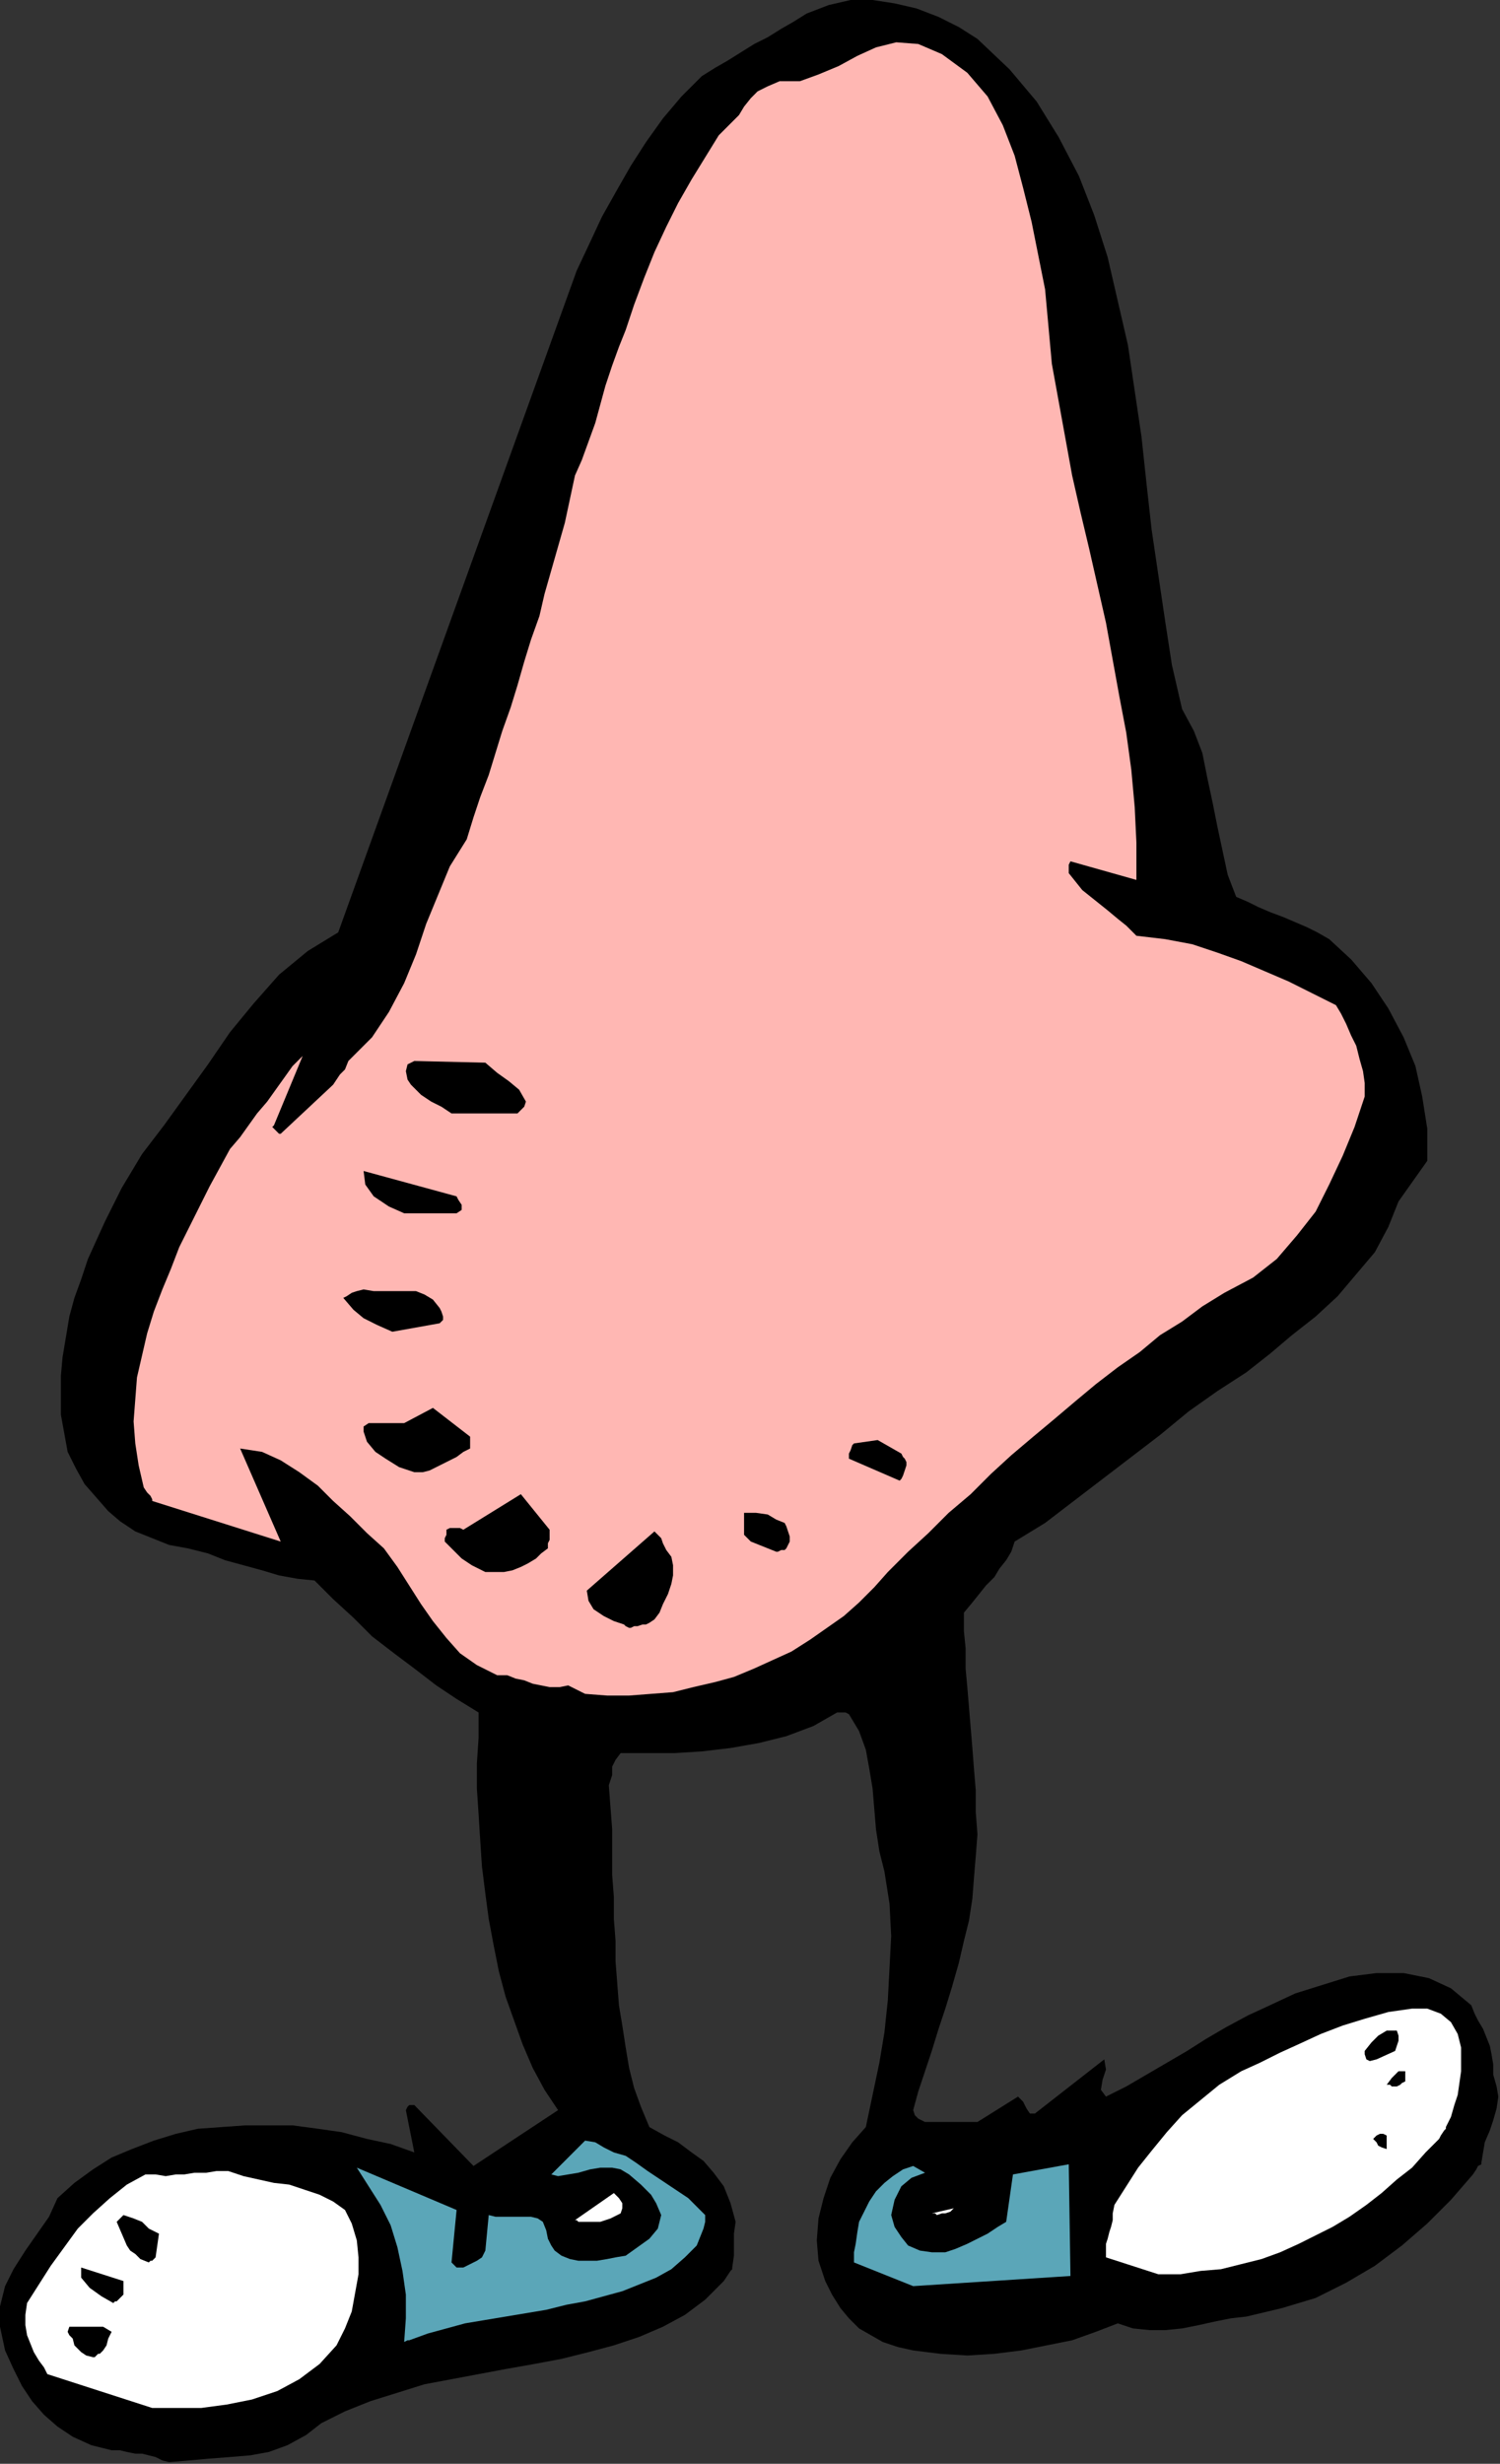
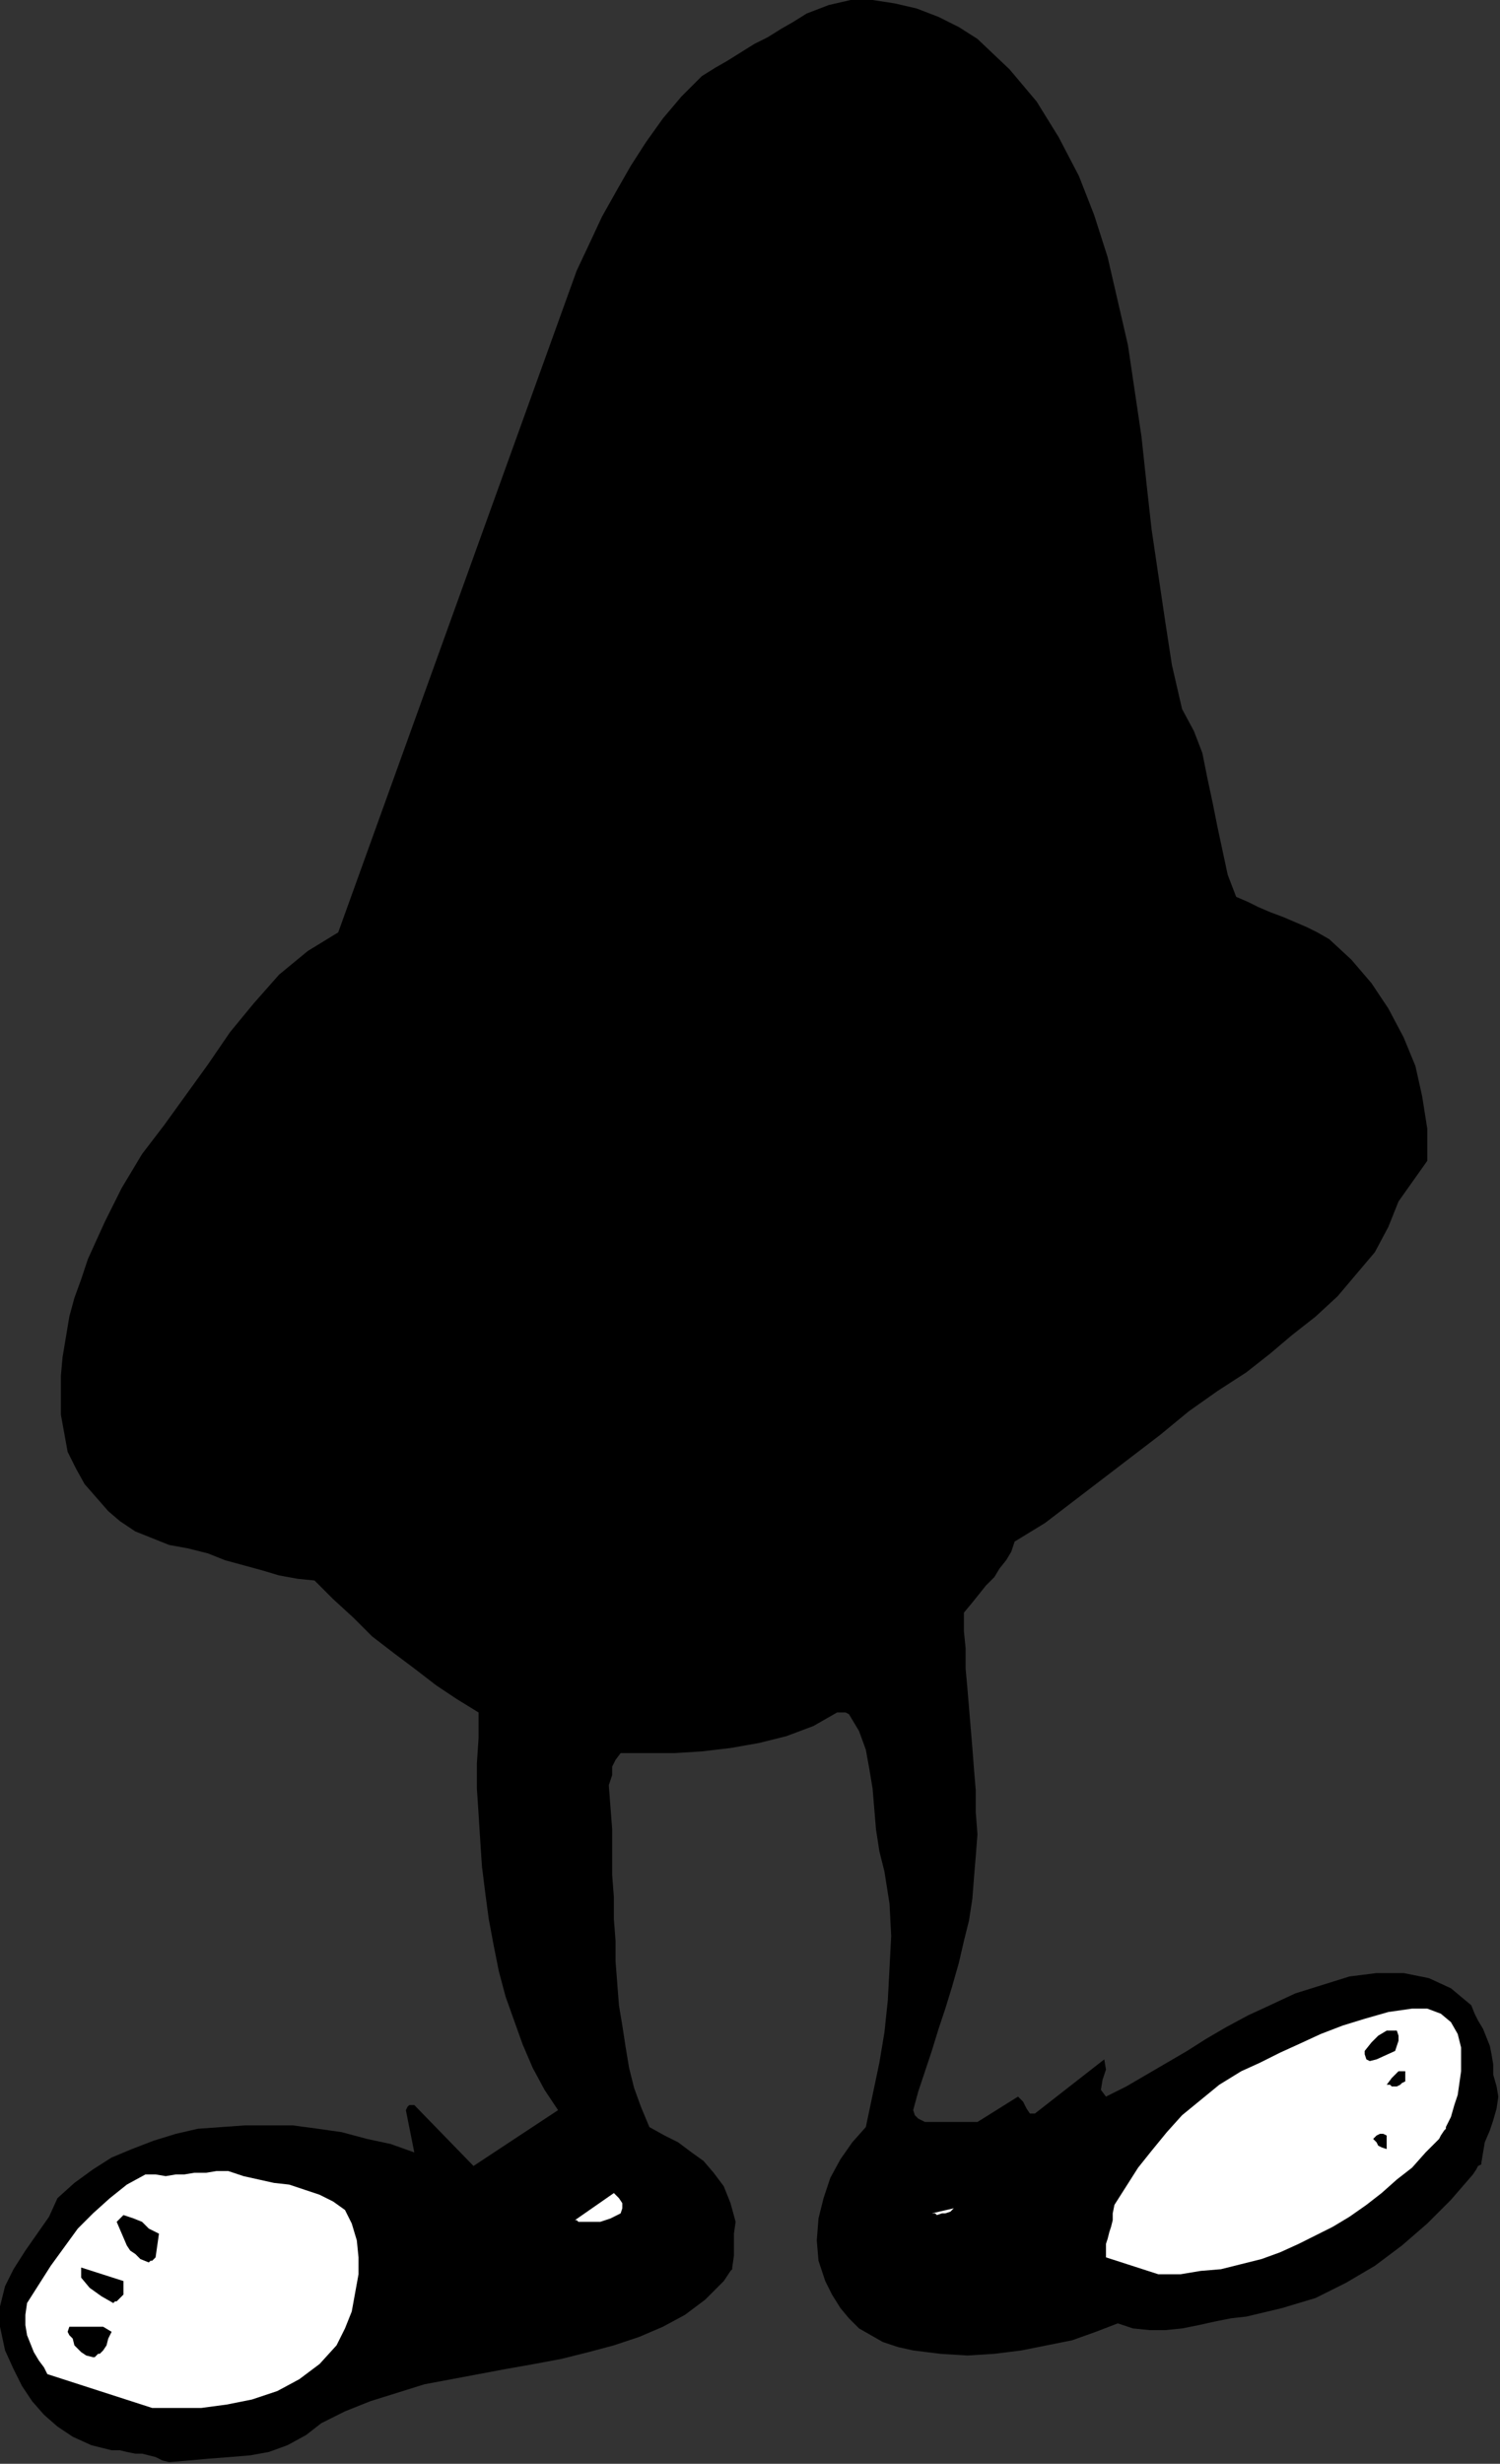
<svg xmlns="http://www.w3.org/2000/svg" xmlns:ns1="http://sodipodi.sourceforge.net/DTD/sodipodi-0.dtd" xmlns:ns2="http://www.inkscape.org/namespaces/inkscape" version="1.0" width="22.53mm" height="36.982mm" id="svg49" ns1:docname="FSA07008.WMF">
  <rect width="100%" height="100%" fill="#333333" stroke="none" />
  <ns1:namedview pagecolor="#ffffff" bordercolor="#666666" borderopacity="1" objecttolerance="10" gridtolerance="10" guidetolerance="10" ns2:pageopacity="0" ns2:pageshadow="2" ns2:window-width="640" ns2:window-height="480" id="namedview51" />
  <defs id="defs3">
    <pattern id="WMFhbasepattern" patternUnits="userSpaceOnUse" width="6" height="6" x="0" y="0" />
  </defs>
  <path style="fill:#000000;fill-rule:evenodd;fill-opacity:1;stroke:none;" d="  M 9.6,139.68   L 10.752,139.584   L 11.808,139.488   L 13.056,139.392   L 14.208,139.296   L 15.264,139.104   L 16.32,138.72   L 17.376,138.144   L 18.24,137.472   L 19.584,136.8   L 21.024,136.224   L 22.56,135.744   L 24.096,135.264   L 25.632,134.976   L 27.168,134.688   L 28.704,134.4   L 30.336,134.112   L 31.872,133.824   L 33.408,133.44   L 34.848,133.056   L 36.288,132.576   L 37.632,132   L 38.88,131.328   L 40.032,130.464   L 41.088,129.408   L 41.28,129.12   L 41.472,128.832   L 41.568,128.736   L 41.568,128.64   L 41.664,127.968   L 41.664,127.392   L 41.664,126.72   L 41.76,126.048   L 41.472,124.992   L 41.088,124.032   L 40.512,123.264   L 39.936,122.592   L 39.264,122.112   L 38.496,121.536   L 37.728,121.152   L 36.864,120.672   L 36.384,119.52   L 36,118.464   L 35.712,117.312   L 35.52,116.16   L 35.328,114.912   L 35.136,113.76   L 35.04,112.512   L 34.944,111.264   L 34.944,110.112   L 34.848,108.864   L 34.848,107.616   L 34.752,106.368   L 34.752,105.024   L 34.752,103.776   L 34.656,102.528   L 34.56,101.28   L 34.752,100.704   L 34.752,100.224   L 34.944,99.84   L 35.232,99.456   L 36.672,99.456   L 38.304,99.456   L 39.84,99.36   L 41.472,99.168   L 43.104,98.88   L 44.64,98.496   L 46.176,97.92   L 47.52,97.152   L 47.616,97.152   L 47.808,97.152   L 48,97.152   L 48.192,97.248   L 48.768,98.208   L 49.152,99.264   L 49.344,100.32   L 49.536,101.472   L 49.632,102.624   L 49.728,103.776   L 49.92,105.024   L 50.208,106.176   L 50.496,108   L 50.592,109.824   L 50.496,111.648   L 50.4,113.472   L 50.208,115.296   L 49.92,117.024   L 49.536,118.848   L 49.152,120.672   L 48.384,121.536   L 47.712,122.496   L 47.136,123.552   L 46.752,124.704   L 46.464,125.856   L 46.368,127.104   L 46.464,128.256   L 46.848,129.408   L 47.232,130.176   L 47.712,130.944   L 48.192,131.52   L 48.768,132.096   L 49.44,132.48   L 50.112,132.864   L 50.976,133.152   L 51.84,133.344   L 53.376,133.536   L 54.912,133.632   L 56.448,133.536   L 57.984,133.344   L 59.424,133.056   L 60.864,132.768   L 62.208,132.288   L 63.456,131.808   L 64.32,132.096   L 65.28,132.192   L 66.144,132.192   L 67.104,132.096   L 68.064,131.904   L 68.928,131.712   L 69.888,131.52   L 70.752,131.424   L 72.768,130.944   L 74.688,130.368   L 76.416,129.504   L 78.048,128.544   L 79.584,127.392   L 81.024,126.144   L 82.368,124.8   L 83.616,123.36   L 83.808,123.072   L 83.904,122.88   L 84.096,122.784   L 84.096,122.688   L 84.192,122.112   L 84.288,121.536   L 84.576,120.864   L 84.768,120.288   L 84.96,119.616   L 85.056,118.944   L 84.96,118.368   L 84.768,117.696   L 84.768,117.12   L 84.672,116.544   L 84.576,116.064   L 84.384,115.584   L 84.192,115.104   L 83.904,114.624   L 83.712,114.24   L 83.52,113.76   L 82.368,112.8   L 81.12,112.224   L 79.68,111.936   L 78.144,111.936   L 76.608,112.128   L 75.072,112.608   L 73.536,113.088   L 72.096,113.76   L 70.848,114.336   L 69.6,115.008   L 68.448,115.68   L 67.392,116.352   L 66.24,117.024   L 65.088,117.696   L 63.936,118.368   L 62.784,118.944   L 62.496,118.56   L 62.592,117.984   L 62.784,117.408   L 62.688,116.832   L 58.752,119.904   L 58.464,119.904   L 58.272,119.616   L 58.08,119.232   L 57.792,118.944   L 55.488,120.384   L 52.512,120.384   L 52.32,120.288   L 52.128,120.192   L 51.936,120   L 51.84,119.712   L 52.128,118.656   L 52.512,117.504   L 52.896,116.352   L 53.28,115.104   L 53.664,113.952   L 54.048,112.704   L 54.432,111.36   L 54.72,110.112   L 55.008,108.96   L 55.2,107.712   L 55.296,106.464   L 55.392,105.312   L 55.488,104.064   L 55.392,102.816   L 55.392,101.568   L 55.296,100.416   L 55.2,99.168   L 55.104,98.016   L 55.008,96.864   L 54.912,95.712   L 54.816,94.656   L 54.816,93.504   L 54.72,92.544   L 54.72,91.488   L 55.2,90.912   L 55.584,90.432   L 55.968,89.952   L 56.448,89.472   L 56.736,88.992   L 57.12,88.512   L 57.408,88.032   L 57.6,87.456   L 59.328,86.4   L 60.96,85.152   L 62.592,83.904   L 64.224,82.656   L 65.856,81.408   L 67.488,80.064   L 69.12,78.912   L 70.752,77.856   L 72.096,76.8   L 73.344,75.744   L 74.688,74.688   L 75.936,73.536   L 76.992,72.288   L 78.048,71.04   L 78.816,69.6   L 79.392,68.16   L 81.024,65.856   L 81.024,64.032   L 80.736,62.208   L 80.352,60.48   L 79.68,58.848   L 78.816,57.216   L 77.856,55.776   L 76.704,54.432   L 75.456,53.28   L 74.784,52.896   L 74.208,52.608   L 73.536,52.32   L 72.864,52.032   L 72.096,51.744   L 71.424,51.456   L 70.848,51.168   L 70.176,50.88   L 69.696,49.632   L 69.408,48.288   L 69.12,46.944   L 68.832,45.504   L 68.544,44.16   L 68.256,42.72   L 67.776,41.472   L 67.104,40.224   L 66.528,37.728   L 66.144,35.232   L 65.76,32.64   L 65.376,30.048   L 65.088,27.456   L 64.8,24.768   L 64.416,22.176   L 64.032,19.584   L 63.456,17.088   L 62.88,14.592   L 62.112,12.192   L 61.248,9.984   L 60.096,7.776   L 58.848,5.76   L 57.312,3.936   L 55.488,2.208   L 54.432,1.536   L 53.28,0.96   L 52.032,0.48   L 50.784,0.192   L 49.536,0   L 48.288,0   L 47.04,0.288   L 45.792,0.768   L 45.024,1.248   L 44.352,1.632   L 43.584,2.112   L 42.816,2.496   L 42.048,2.976   L 41.28,3.456   L 40.608,3.84   L 39.84,4.32   L 38.688,5.472   L 37.632,6.72   L 36.672,8.064   L 35.808,9.408   L 35.04,10.752   L 34.176,12.288   L 33.504,13.728   L 32.736,15.36   L 19.2,52.896   L 17.472,53.952   L 15.84,55.296   L 14.4,56.928   L 13.056,58.56   L 11.808,60.384   L 10.56,62.112   L 9.312,63.84   L 8.064,65.472   L 7.488,66.432   L 6.912,67.392   L 6.432,68.352   L 5.952,69.312   L 5.472,70.368   L 4.992,71.424   L 4.608,72.576   L 4.224,73.632   L 3.936,74.688   L 3.744,75.84   L 3.552,76.992   L 3.456,78.048   L 3.456,79.2   L 3.456,80.256   L 3.648,81.312   L 3.84,82.368   L 4.32,83.328   L 4.8,84.192   L 5.472,84.96   L 6.144,85.728   L 6.816,86.304   L 7.68,86.88   L 8.64,87.264   L 9.6,87.648   L 10.656,87.84   L 11.808,88.128   L 12.768,88.512   L 13.824,88.8   L 14.88,89.088   L 15.84,89.376   L 16.896,89.568   L 17.856,89.664   L 18.912,90.72   L 20.064,91.776   L 21.12,92.832   L 22.368,93.792   L 23.52,94.656   L 24.768,95.616   L 25.92,96.384   L 27.168,97.152   L 27.168,98.592   L 27.072,100.032   L 27.072,101.472   L 27.168,102.912   L 27.264,104.448   L 27.36,105.888   L 27.552,107.424   L 27.744,108.864   L 28.032,110.4   L 28.32,111.84   L 28.704,113.28   L 29.184,114.624   L 29.664,115.968   L 30.24,117.312   L 30.912,118.56   L 31.68,119.712   L 26.88,122.88   L 23.52,119.424   L 23.424,119.424   L 23.232,119.424   L 23.136,119.52   L 23.04,119.712   L 23.52,122.112   L 22.176,121.632   L 20.832,121.344   L 19.392,120.96   L 18.048,120.768   L 16.608,120.576   L 15.264,120.576   L 13.92,120.576   L 12.576,120.672   L 11.232,120.768   L 9.984,121.056   L 8.736,121.44   L 7.488,121.92   L 6.336,122.4   L 5.28,123.072   L 4.224,123.84   L 3.264,124.704   L 2.784,125.76   L 2.112,126.72   L 1.44,127.68   L 0.768,128.736   L 0.288,129.696   L 0,130.848   L 0,132   L 0.288,133.344   L 0.768,134.4   L 1.248,135.36   L 1.824,136.224   L 2.496,136.992   L 3.264,137.664   L 4.128,138.24   L 5.184,138.72   L 6.336,139.008   L 6.816,139.008   L 7.2,139.104   L 7.68,139.2   L 8.064,139.2   L 8.448,139.296   L 8.832,139.392   L 9.216,139.584   L 9.6,139.68  z " id="path5" />
  <path style="fill:#ffffff;fill-rule:evenodd;fill-opacity:1;stroke:none;" d="  M 8.64,136.608   L 9.984,136.608   L 11.424,136.608   L 12.864,136.416   L 14.304,136.128   L 15.744,135.648   L 16.992,134.976   L 18.144,134.112   L 19.104,133.056   L 19.584,132.096   L 19.968,131.136   L 20.16,130.08   L 20.352,129.024   L 20.352,128.064   L 20.256,127.104   L 19.968,126.144   L 19.584,125.376   L 18.912,124.896   L 18.144,124.512   L 17.28,124.224   L 16.416,123.936   L 15.552,123.84   L 14.688,123.648   L 13.824,123.456   L 12.96,123.168   L 12.288,123.168   L 11.712,123.264   L 11.04,123.264   L 10.464,123.36   L 9.984,123.36   L 9.408,123.456   L 8.832,123.36   L 8.256,123.36   L 7.2,123.936   L 6.24,124.704   L 5.28,125.568   L 4.416,126.432   L 3.648,127.488   L 2.88,128.544   L 2.208,129.6   L 1.536,130.656   L 1.44,131.328   L 1.44,131.904   L 1.536,132.48   L 1.728,132.96   L 1.92,133.44   L 2.208,133.92   L 2.496,134.304   L 2.688,134.688   L 8.64,136.608  z " id="path7" />
  <path style="fill:#000000;fill-rule:evenodd;fill-opacity:1;stroke:none;" d="  M 5.28,133.728   L 5.376,133.728   L 5.472,133.632   L 5.568,133.536   L 5.664,133.536   L 5.856,133.344   L 6.048,133.056   L 6.144,132.672   L 6.336,132.288   L 5.856,132   L 5.28,132   L 4.608,132   L 3.936,132   L 3.84,132.288   L 3.936,132.48   L 4.128,132.672   L 4.224,133.056   L 4.416,133.248   L 4.608,133.44   L 4.896,133.632   L 5.28,133.728  z " id="path9" />
-   <path style="fill:#5ba6b8;fill-rule:evenodd;fill-opacity:1;stroke:none;" d="  M 23.232,132.768   L 24.288,132.384   L 25.344,132.096   L 26.4,131.808   L 27.552,131.616   L 28.704,131.424   L 29.856,131.232   L 31.008,131.04   L 32.16,130.752   L 33.216,130.56   L 34.272,130.272   L 35.328,129.984   L 36.288,129.6   L 37.248,129.216   L 38.112,128.736   L 38.88,128.064   L 39.552,127.392   L 39.744,126.912   L 39.936,126.432   L 40.032,126.048   L 40.032,125.664   L 39.552,125.184   L 39.072,124.704   L 38.496,124.32   L 37.92,123.936   L 37.344,123.552   L 36.768,123.168   L 36.096,122.688   L 35.52,122.304   L 34.848,122.112   L 34.272,121.824   L 33.792,121.536   L 33.216,121.44   L 31.296,123.36   L 31.68,123.456   L 32.256,123.36   L 32.832,123.264   L 33.504,123.072   L 34.08,122.976   L 34.752,122.976   L 35.232,123.072   L 35.712,123.36   L 36.384,123.936   L 36.96,124.512   L 37.248,124.992   L 37.536,125.664   L 37.344,126.432   L 36.864,127.008   L 36.192,127.488   L 35.52,127.968   L 34.944,128.064   L 34.464,128.16   L 33.888,128.256   L 33.312,128.256   L 32.832,128.256   L 32.352,128.16   L 31.872,127.968   L 31.488,127.68   L 31.296,127.392   L 31.104,127.008   L 31.008,126.528   L 30.816,126.048   L 30.528,125.856   L 30.144,125.76   L 29.76,125.76   L 29.28,125.76   L 28.896,125.76   L 28.512,125.76   L 28.128,125.76   L 27.744,125.664   L 27.552,127.68   L 27.36,128.064   L 27.072,128.256   L 26.688,128.448   L 26.304,128.64   L 26.112,128.64   L 25.92,128.64   L 25.824,128.544   L 25.632,128.352   L 25.92,125.376   L 20.256,122.976   L 20.928,124.032   L 21.6,125.088   L 22.176,126.24   L 22.56,127.488   L 22.848,128.832   L 23.04,130.176   L 23.04,131.52   L 22.944,132.864   L 22.944,132.864   L 23.136,132.768   L 23.232,132.768   L 23.232,132.768  z " id="path11" />
  <path style="fill:#000000;fill-rule:evenodd;fill-opacity:1;stroke:none;" d="  M 6.624,130.56   L 6.72,130.464   L 6.816,130.368   L 7.008,130.176   L 7.008,130.08   L 7.008,129.888   L 7.008,129.696   L 7.008,129.6   L 7.008,129.408   L 4.608,128.64   L 4.608,129.216   L 5.088,129.792   L 5.76,130.272   L 6.432,130.656   L 6.432,130.656   L 6.528,130.56   L 6.624,130.56   L 6.624,130.56  z " id="path13" />
-   <path style="fill:#5ba6b8;fill-rule:evenodd;fill-opacity:1;stroke:none;" d="  M 51.84,129.696   L 60.768,129.12   L 60.672,122.784   L 57.504,123.36   L 57.12,126.048   L 56.64,126.336   L 56.064,126.72   L 55.488,127.008   L 54.912,127.296   L 54.24,127.584   L 53.664,127.776   L 52.896,127.776   L 52.224,127.68   L 51.552,127.392   L 51.168,126.912   L 50.784,126.336   L 50.592,125.664   L 50.784,124.8   L 51.168,124.032   L 51.744,123.552   L 52.512,123.264   L 51.84,122.88   L 51.264,123.072   L 50.688,123.456   L 50.208,123.84   L 49.728,124.32   L 49.344,124.896   L 49.056,125.472   L 48.768,126.048   L 48.672,126.624   L 48.576,127.296   L 48.48,127.776   L 48.48,128.352   L 51.84,129.696  z " id="path15" />
  <path style="fill:#ffffff;fill-rule:evenodd;fill-opacity:1;stroke:none;" d="  M 65.76,129.024   L 67.008,129.024   L 68.16,128.832   L 69.312,128.736   L 70.464,128.448   L 71.616,128.16   L 72.672,127.776   L 73.728,127.296   L 74.688,126.816   L 75.648,126.336   L 76.608,125.76   L 77.568,125.088   L 78.432,124.416   L 79.296,123.648   L 80.16,122.976   L 80.928,122.112   L 81.696,121.344   L 81.792,121.152   L 81.984,120.864   L 82.08,120.768   L 82.08,120.672   L 82.368,120.096   L 82.56,119.424   L 82.752,118.848   L 82.848,118.176   L 82.944,117.504   L 82.944,116.832   L 82.944,116.16   L 82.752,115.392   L 82.368,114.72   L 81.792,114.24   L 81.024,113.952   L 80.16,113.952   L 78.816,114.144   L 77.472,114.528   L 76.224,114.912   L 74.976,115.392   L 73.728,115.968   L 72.672,116.448   L 71.52,117.024   L 70.464,117.504   L 69.216,118.272   L 68.16,119.136   L 67.104,120   L 66.24,120.96   L 65.376,122.016   L 64.608,122.976   L 63.936,124.032   L 63.264,125.088   L 63.168,125.568   L 63.168,125.952   L 63.072,126.336   L 62.976,126.624   L 62.88,127.008   L 62.784,127.296   L 62.784,127.68   L 62.784,128.064   L 65.76,129.024  z " id="path17" />
  <path style="fill:#000000;fill-rule:evenodd;fill-opacity:1;stroke:none;" d="  M 8.64,128.256   L 8.64,128.256   L 8.736,128.16   L 8.832,128.064   L 8.832,128.064   L 9.024,126.72   L 8.448,126.432   L 8.064,126.048   L 7.584,125.856   L 7.008,125.664   L 6.912,125.76   L 6.816,125.856   L 6.72,125.952   L 6.624,126.048   L 7.2,127.392   L 7.392,127.68   L 7.68,127.872   L 7.968,128.16   L 8.448,128.352   L 8.448,128.352   L 8.544,128.256   L 8.64,128.256   L 8.64,128.256  z " id="path19" />
  <path style="fill:#ffffff;fill-rule:evenodd;fill-opacity:1;stroke:none;" d="  M 32.832,126.048   L 33.408,126.048   L 34.08,126.048   L 34.656,125.856   L 35.232,125.568   L 35.328,125.28   L 35.328,124.992   L 35.136,124.704   L 34.848,124.416   L 32.64,125.952   L 32.64,125.952   L 32.736,125.952   L 32.832,126.048   L 32.832,126.048  z " id="path21" />
  <path style="fill:#ffffff;fill-rule:evenodd;fill-opacity:1;stroke:none;" d="  M 53.184,125.664   L 53.472,125.568   L 53.664,125.568   L 53.952,125.472   L 54.144,125.28   L 52.896,125.568   L 52.896,125.568   L 53.088,125.568   L 53.184,125.664   L 53.184,125.664  z " id="path23" />
  <path style="fill:#000000;fill-rule:evenodd;fill-opacity:1;stroke:none;" d="  M 78.72,121.728   L 78.72,121.632   L 78.72,121.44   L 78.72,121.344   L 78.72,121.152   L 78.528,121.056   L 78.336,121.056   L 78.144,121.152   L 77.952,121.344   L 78.144,121.536   L 78.24,121.728   L 78.432,121.824   L 78.72,121.92   L 78.72,121.92   L 78.72,121.824   L 78.72,121.728   L 78.72,121.728  z " id="path25" />
  <path style="fill:#000000;fill-rule:evenodd;fill-opacity:1;stroke:none;" d="  M 79.104,118.368   L 79.296,118.368   L 79.488,118.272   L 79.584,118.176   L 79.776,118.08   L 79.776,117.888   L 79.776,117.792   L 79.776,117.6   L 79.776,117.504   L 79.392,117.504   L 79.2,117.696   L 79.008,117.888   L 78.72,118.272   L 78.816,118.272   L 78.912,118.272   L 79.008,118.368   L 79.104,118.368  z " id="path27" />
  <path style="fill:#000000;fill-rule:evenodd;fill-opacity:1;stroke:none;" d="  M 78.144,116.832   L 79.2,116.352   L 79.296,116.064   L 79.392,115.776   L 79.392,115.488   L 79.296,115.2   L 78.72,115.2   L 78.24,115.488   L 77.856,115.872   L 77.472,116.352   L 77.472,116.544   L 77.568,116.832   L 77.76,116.928   L 78.144,116.832  z " id="path29" />
-   <path style="fill:#ffb7b3;fill-rule:evenodd;fill-opacity:1;stroke:none;" d="  M 33.216,96.096   L 34.464,96.192   L 35.712,96.192   L 36.96,96.096   L 38.208,96   L 39.36,95.712   L 40.608,95.424   L 41.664,95.136   L 42.816,94.656   L 43.872,94.176   L 44.928,93.696   L 45.984,93.024   L 46.944,92.352   L 47.904,91.68   L 48.768,90.912   L 49.632,90.048   L 50.4,89.184   L 51.552,88.032   L 52.704,86.976   L 53.856,85.824   L 55.104,84.768   L 56.256,83.616   L 57.408,82.56   L 58.656,81.504   L 59.808,80.544   L 61.056,79.488   L 62.208,78.528   L 63.456,77.568   L 64.704,76.704   L 65.856,75.744   L 67.104,74.976   L 68.256,74.112   L 69.504,73.344   L 71.136,72.48   L 72.48,71.424   L 73.632,70.08   L 74.688,68.736   L 75.456,67.2   L 76.224,65.568   L 76.896,63.936   L 77.472,62.208   L 77.472,61.44   L 77.376,60.768   L 77.184,60.096   L 76.992,59.328   L 76.704,58.752   L 76.416,58.08   L 76.128,57.504   L 75.84,57.024   L 74.496,56.352   L 73.152,55.68   L 71.808,55.104   L 70.464,54.528   L 69.12,54.048   L 67.68,53.568   L 66.144,53.28   L 64.512,53.088   L 63.936,52.512   L 63.456,52.128   L 62.88,51.648   L 62.4,51.264   L 61.92,50.88   L 61.44,50.496   L 61.056,50.016   L 60.672,49.536   L 60.672,49.44   L 60.672,49.344   L 60.672,49.056   L 60.768,48.864   L 64.512,49.92   L 64.512,47.808   L 64.416,45.792   L 64.224,43.68   L 63.936,41.568   L 63.552,39.552   L 63.168,37.44   L 62.784,35.328   L 62.304,33.216   L 61.824,31.104   L 61.344,29.088   L 60.864,26.976   L 60.48,24.864   L 60.096,22.752   L 59.712,20.64   L 59.52,18.528   L 59.328,16.416   L 58.944,14.496   L 58.56,12.576   L 58.08,10.656   L 57.6,8.832   L 56.928,7.104   L 56.064,5.472   L 54.912,4.128   L 53.472,3.072   L 52.128,2.496   L 50.88,2.4   L 49.728,2.688   L 48.672,3.168   L 47.616,3.744   L 46.464,4.224   L 45.408,4.608   L 44.256,4.608   L 43.584,4.896   L 43.008,5.184   L 42.624,5.568   L 42.24,6.048   L 41.952,6.528   L 41.568,6.912   L 41.184,7.296   L 40.8,7.68   L 40.032,8.928   L 39.264,10.176   L 38.496,11.52   L 37.824,12.864   L 37.152,14.304   L 36.576,15.744   L 36,17.28   L 35.52,18.72   L 35.136,19.68   L 34.752,20.736   L 34.368,21.888   L 34.08,22.944   L 33.792,24   L 33.408,25.056   L 33.024,26.112   L 32.64,26.976   L 32.352,28.32   L 32.064,29.664   L 31.68,31.008   L 31.296,32.352   L 30.912,33.696   L 30.624,34.944   L 30.144,36.288   L 29.76,37.536   L 29.376,38.88   L 28.992,40.128   L 28.512,41.472   L 28.128,42.72   L 27.744,43.968   L 27.264,45.216   L 26.88,46.368   L 26.496,47.616   L 25.536,49.152   L 24.864,50.784   L 24.192,52.416   L 23.616,54.144   L 22.944,55.776   L 22.08,57.408   L 21.12,58.848   L 19.776,60.192   L 19.584,60.672   L 19.296,60.96   L 19.104,61.248   L 18.912,61.536   L 15.936,64.32   L 15.84,64.32   L 15.648,64.128   L 15.456,63.936   L 15.552,63.84   L 17.184,59.904   L 16.608,60.48   L 16.128,61.152   L 15.648,61.824   L 15.168,62.496   L 14.592,63.168   L 14.112,63.84   L 13.632,64.512   L 13.056,65.184   L 12.48,66.24   L 11.904,67.296   L 11.328,68.448   L 10.752,69.6   L 10.176,70.752   L 9.696,72   L 9.216,73.152   L 8.736,74.4   L 8.352,75.648   L 8.064,76.896   L 7.776,78.144   L 7.68,79.392   L 7.584,80.64   L 7.68,81.888   L 7.872,83.136   L 8.16,84.384   L 8.352,84.672   L 8.544,84.864   L 8.64,85.056   L 8.64,85.152   L 15.936,87.456   L 13.632,82.176   L 14.88,82.368   L 15.936,82.848   L 16.992,83.52   L 18.048,84.288   L 18.912,85.152   L 19.872,86.016   L 20.832,86.976   L 21.792,87.84   L 22.56,88.896   L 23.232,89.952   L 23.904,91.008   L 24.576,91.968   L 25.344,92.928   L 26.112,93.792   L 27.072,94.464   L 28.224,95.04   L 28.8,95.04   L 29.28,95.232   L 29.76,95.328   L 30.24,95.52   L 30.72,95.616   L 31.2,95.712   L 31.776,95.712   L 32.256,95.616   L 33.216,96.096  z " id="path31" />
  <path style="fill:#000000;fill-rule:evenodd;fill-opacity:1;stroke:none;" d="  M 36.192,92.256   L 36.48,92.16   L 36.672,92.16   L 36.864,92.064   L 37.152,91.872   L 37.44,91.488   L 37.632,91.008   L 37.92,90.432   L 38.112,89.856   L 38.208,89.376   L 38.208,88.8   L 38.112,88.32   L 37.824,87.936   L 37.632,87.552   L 37.536,87.264   L 37.344,87.072   L 37.152,86.88   L 33.312,90.24   L 33.408,90.816   L 33.696,91.296   L 34.272,91.68   L 34.848,91.968   L 35.136,92.064   L 35.424,92.16   L 35.52,92.256   L 35.712,92.352   L 35.808,92.352   L 36,92.256   L 36.096,92.256   L 36.192,92.256  z " id="path33" />
  <path style="fill:#000000;fill-rule:evenodd;fill-opacity:1;stroke:none;" d="  M 27.552,89.184   L 28.128,89.184   L 28.608,89.184   L 29.088,89.088   L 29.568,88.896   L 29.952,88.704   L 30.432,88.416   L 30.72,88.128   L 31.104,87.84   L 31.104,87.552   L 31.2,87.36   L 31.2,87.072   L 31.2,86.784   L 29.568,84.768   L 26.304,86.784   L 26.112,86.688   L 25.824,86.688   L 25.536,86.688   L 25.344,86.784   L 25.344,86.88   L 25.344,87.072   L 25.248,87.264   L 25.248,87.456   L 25.728,87.936   L 26.208,88.416   L 26.784,88.8   L 27.552,89.184  z " id="path35" />
  <path style="fill:#000000;fill-rule:evenodd;fill-opacity:1;stroke:none;" d="  M 44.544,87.936   L 44.544,87.936   L 44.64,87.84   L 44.736,87.648   L 44.832,87.456   L 44.832,87.168   L 44.736,86.88   L 44.64,86.592   L 44.544,86.4   L 44.064,86.208   L 43.584,85.92   L 42.912,85.824   L 42.24,85.824   L 42.24,87.072   L 42.624,87.456   L 43.104,87.648   L 43.584,87.84   L 44.064,88.032   L 44.16,88.032   L 44.352,87.936   L 44.448,87.936   L 44.544,87.936  z " id="path37" />
  <path style="fill:#000000;fill-rule:evenodd;fill-opacity:1;stroke:none;" d="  M 51.072,84   L 51.168,83.904   L 51.264,83.712   L 51.36,83.424   L 51.456,83.136   L 51.456,82.944   L 51.36,82.752   L 51.264,82.656   L 51.168,82.464   L 49.824,81.696   L 48.48,81.888   L 48.384,81.984   L 48.288,82.272   L 48.192,82.464   L 48.192,82.752   L 51.072,84  z " id="path39" />
-   <path style="fill:#000000;fill-rule:evenodd;fill-opacity:1;stroke:none;" d="  M 23.52,83.52   L 24,83.52   L 24.384,83.424   L 24.768,83.232   L 25.152,83.04   L 25.536,82.848   L 25.92,82.656   L 26.304,82.368   L 26.688,82.176   L 26.688,81.984   L 26.688,81.792   L 26.688,81.696   L 26.688,81.504   L 24.576,79.872   L 22.944,80.736   L 20.928,80.736   L 20.64,80.928   L 20.64,81.216   L 20.736,81.504   L 20.832,81.792   L 21.312,82.368   L 21.888,82.752   L 22.656,83.232   L 23.52,83.52  z " id="path41" />
  <path style="fill:#000000;fill-rule:evenodd;fill-opacity:1;stroke:none;" d="  M 22.272,75.552   L 24.96,75.072   L 25.152,74.88   L 25.152,74.688   L 25.056,74.4   L 24.96,74.208   L 24.576,73.728   L 24.096,73.44   L 23.616,73.248   L 23.04,73.248   L 22.368,73.248   L 21.792,73.248   L 21.216,73.248   L 20.64,73.152   L 20.256,73.248   L 19.968,73.344   L 19.68,73.536   L 19.488,73.632   L 20.064,74.304   L 20.64,74.784   L 21.408,75.168   L 22.272,75.552  z " id="path43" />
-   <path style="fill:#000000;fill-rule:evenodd;fill-opacity:1;stroke:none;" d="  M 22.944,68.832   L 25.92,68.832   L 26.208,68.64   L 26.208,68.352   L 26.016,68.064   L 25.92,67.872   L 20.64,66.432   L 20.736,67.2   L 21.216,67.872   L 22.08,68.448   L 22.944,68.832  z " id="path45" />
+   <path style="fill:#000000;fill-rule:evenodd;fill-opacity:1;stroke:none;" d="  M 22.944,68.832   L 25.92,68.832   L 26.208,68.64   L 26.208,68.352   L 26.016,68.064   L 25.92,67.872   L 20.736,67.2   L 21.216,67.872   L 22.08,68.448   L 22.944,68.832  z " id="path45" />
  <path style="fill:#000000;fill-rule:evenodd;fill-opacity:1;stroke:none;" d="  M 25.92,63.168   L 29.184,63.168   L 29.376,63.168   L 29.568,62.976   L 29.76,62.784   L 29.856,62.496   L 29.472,61.824   L 28.896,61.344   L 28.224,60.864   L 27.552,60.288   L 23.52,60.192   L 23.136,60.384   L 23.04,60.768   L 23.136,61.248   L 23.328,61.536   L 23.904,62.112   L 24.48,62.496   L 25.056,62.784   L 25.632,63.168   L 25.632,63.168   L 25.824,63.168   L 25.92,63.168   L 25.92,63.168  z " id="path47" />
</svg>